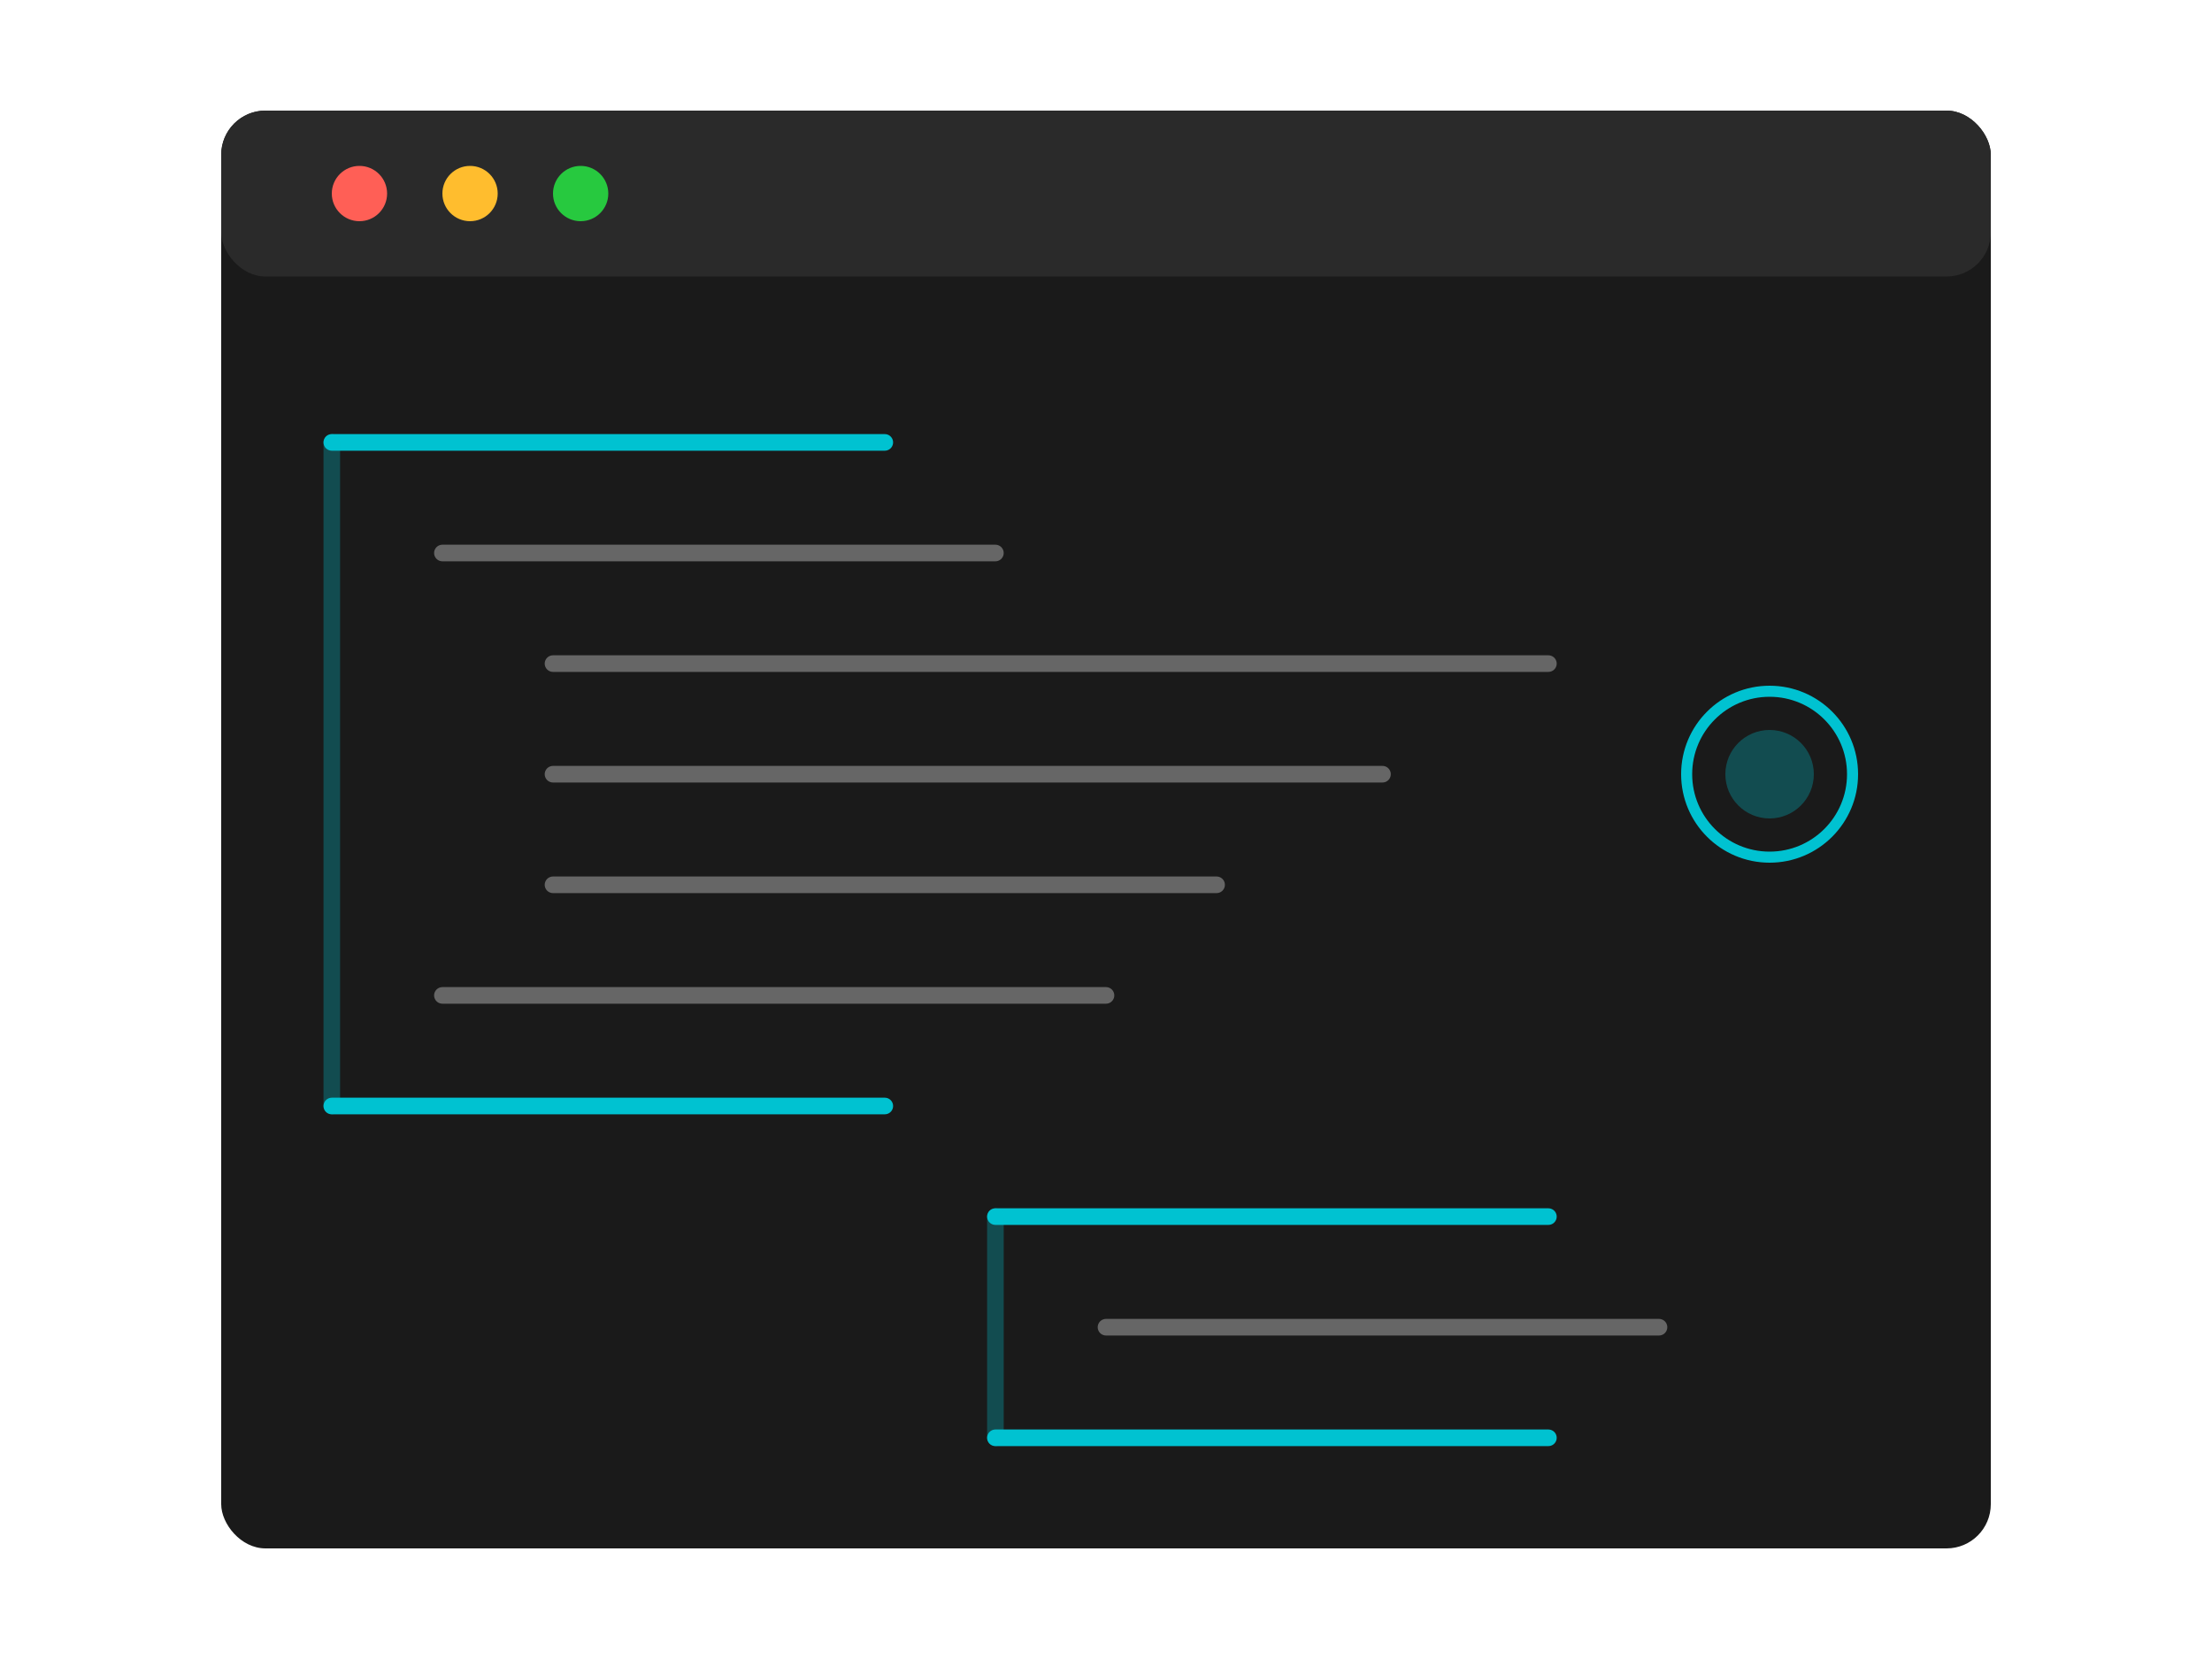
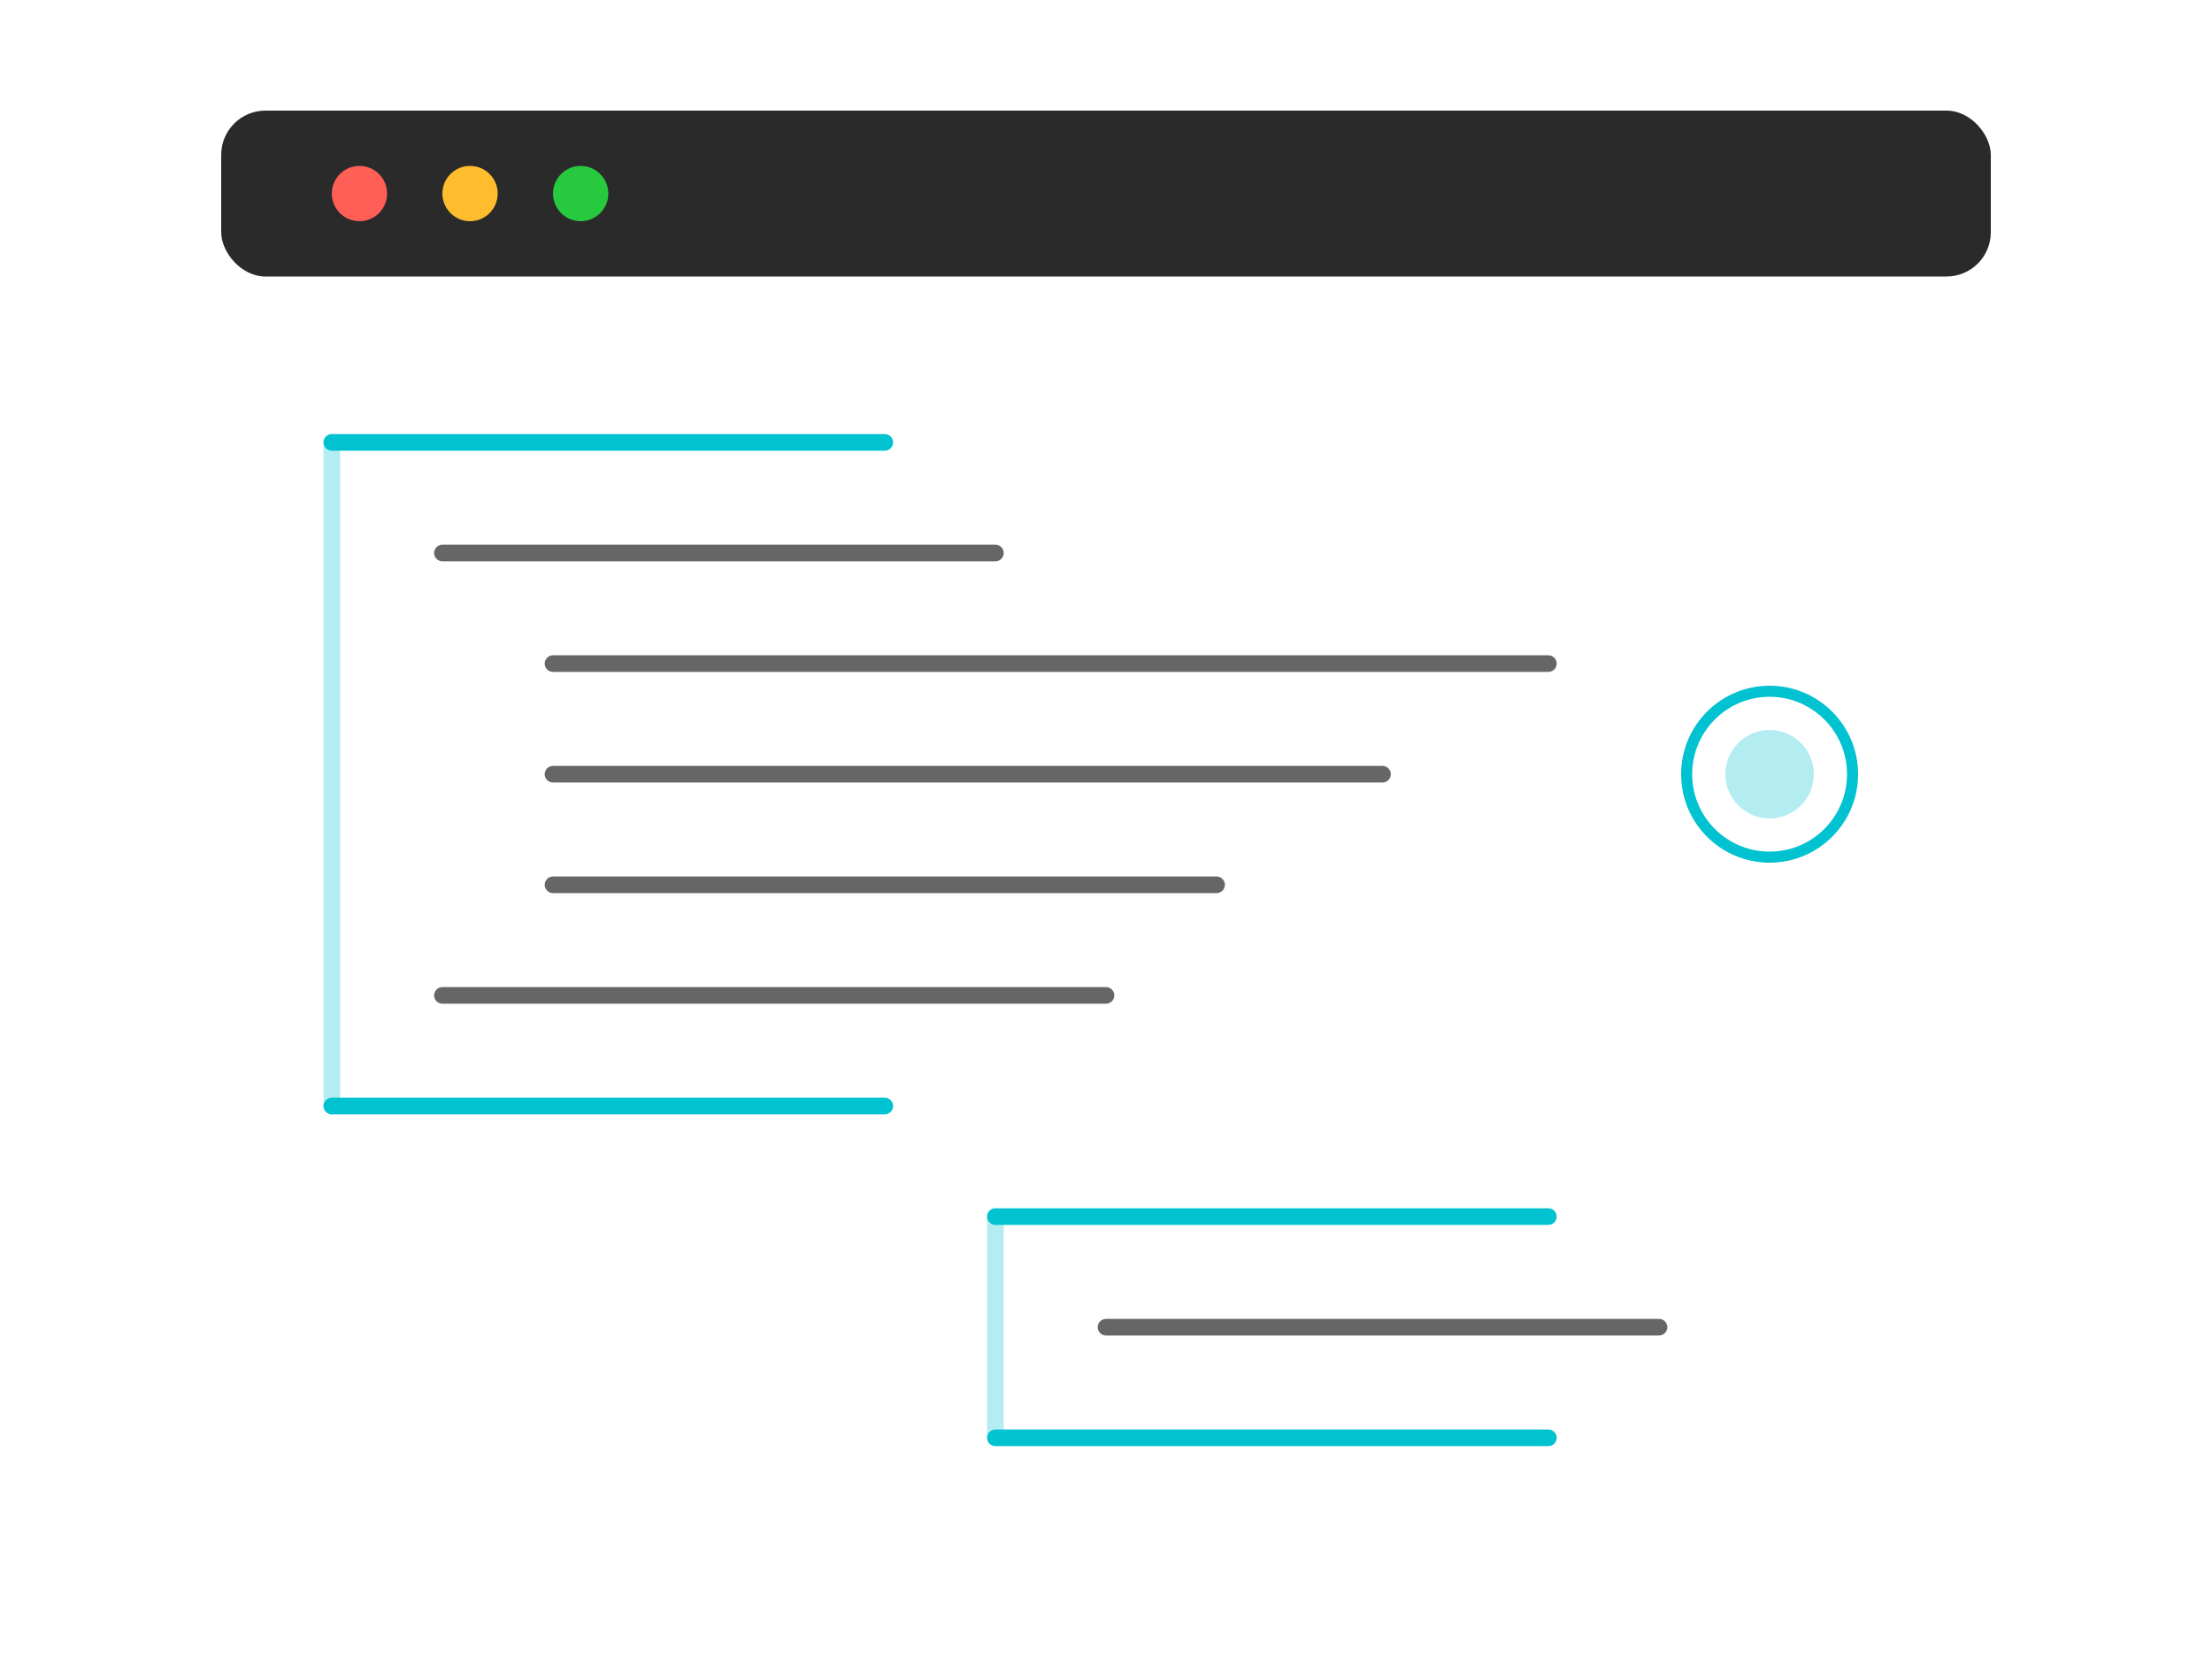
<svg xmlns="http://www.w3.org/2000/svg" viewBox="0 0 400 300">
-   <rect x="40" y="20" width="320" height="260" rx="8" fill="#1a1a1a" />
  <rect x="40" y="20" width="320" height="30" rx="8" fill="#2a2a2a" />
  <circle cx="65" cy="35" r="5" fill="#ff5f56" />
  <circle cx="85" cy="35" r="5" fill="#ffbd2e" />
  <circle cx="105" cy="35" r="5" fill="#27c93f" />
  <g fill="none" stroke-linecap="round" stroke-width="3">
    <path d="M60 80 L160 80" stroke="#00C2D1" />
    <path d="M60 80 L60 200" stroke="#00C2D1" opacity="0.3" />
    <path d="M80 100 L180 100" stroke="#666" />
    <path d="M100 120 L280 120" stroke="#666" />
    <path d="M100 140 L250 140" stroke="#666" />
    <path d="M100 160 L220 160" stroke="#666" />
    <path d="M80 180 L200 180" stroke="#666" />
    <path d="M60 200 L160 200" stroke="#00C2D1" />
  </g>
  <g fill="none" stroke-linecap="round" stroke-width="3">
    <path d="M180 220 L280 220" stroke="#00C2D1" />
    <path d="M180 220 L180 260" stroke="#00C2D1" opacity="0.3" />
    <path d="M200 240 L300 240" stroke="#666" />
    <path d="M180 260 L280 260" stroke="#00C2D1" />
  </g>
  <circle cx="320" cy="140" r="15" fill="none" stroke="#00C2D1" stroke-width="2" />
  <circle cx="320" cy="140" r="8" fill="#00C2D1" opacity="0.3" />
</svg>